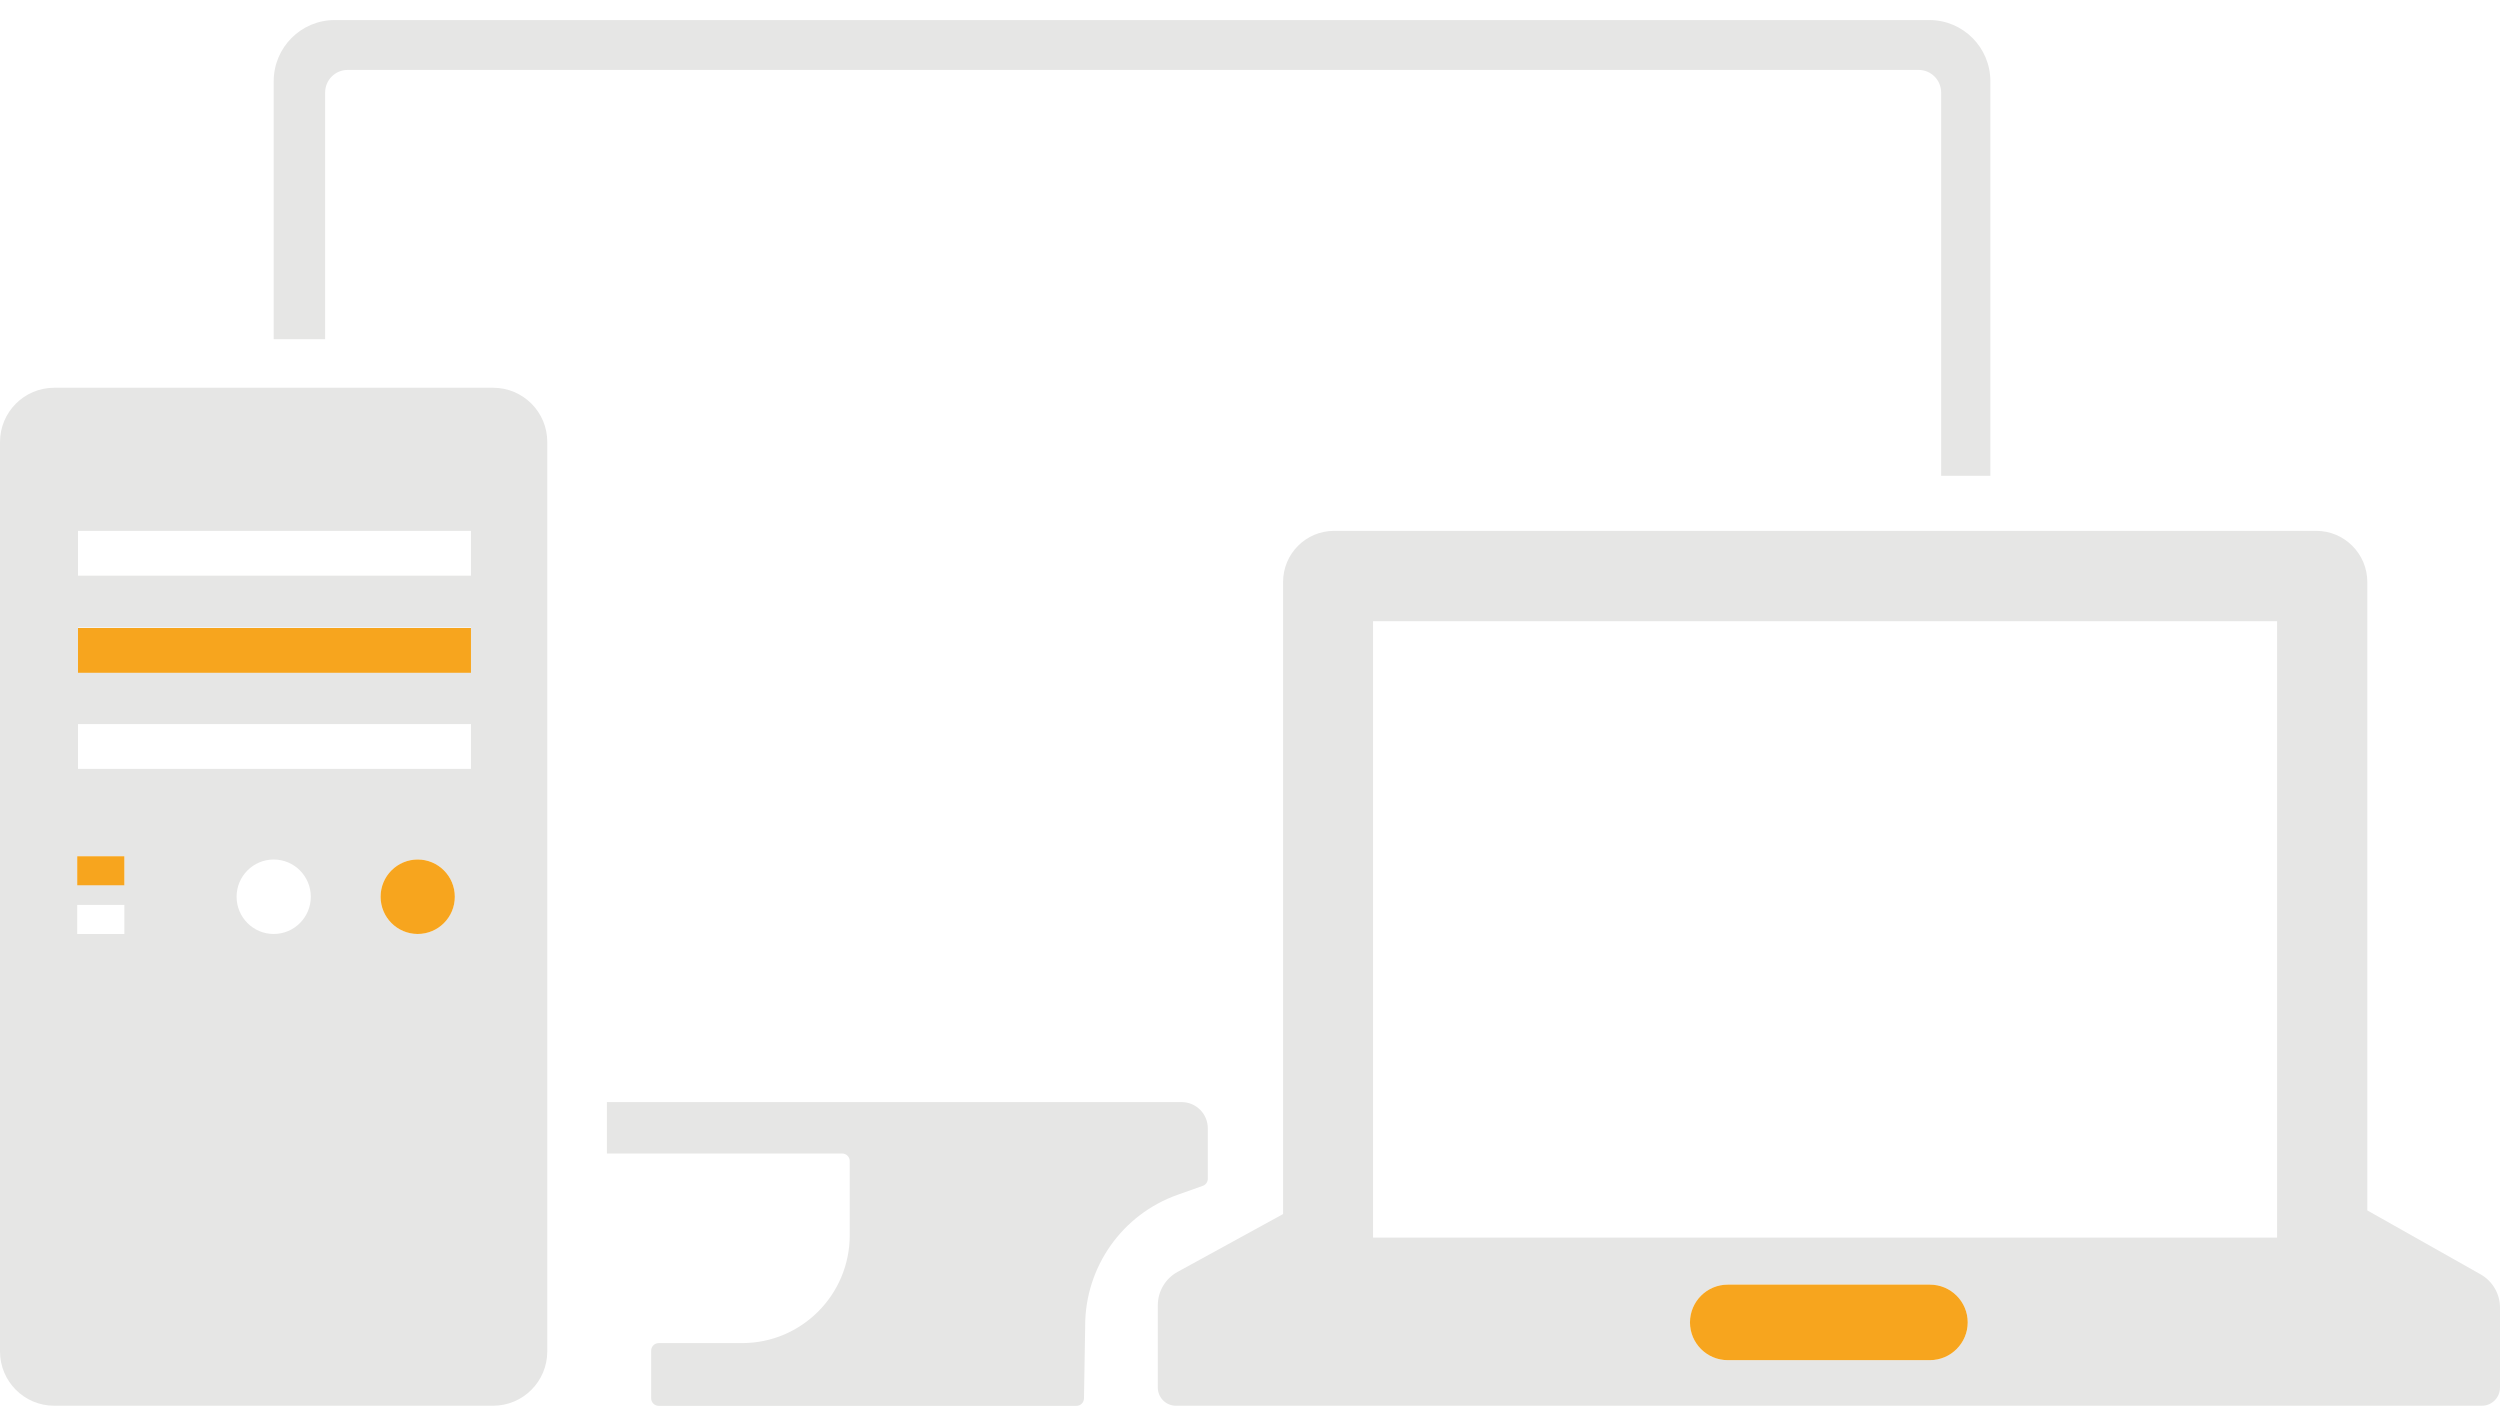
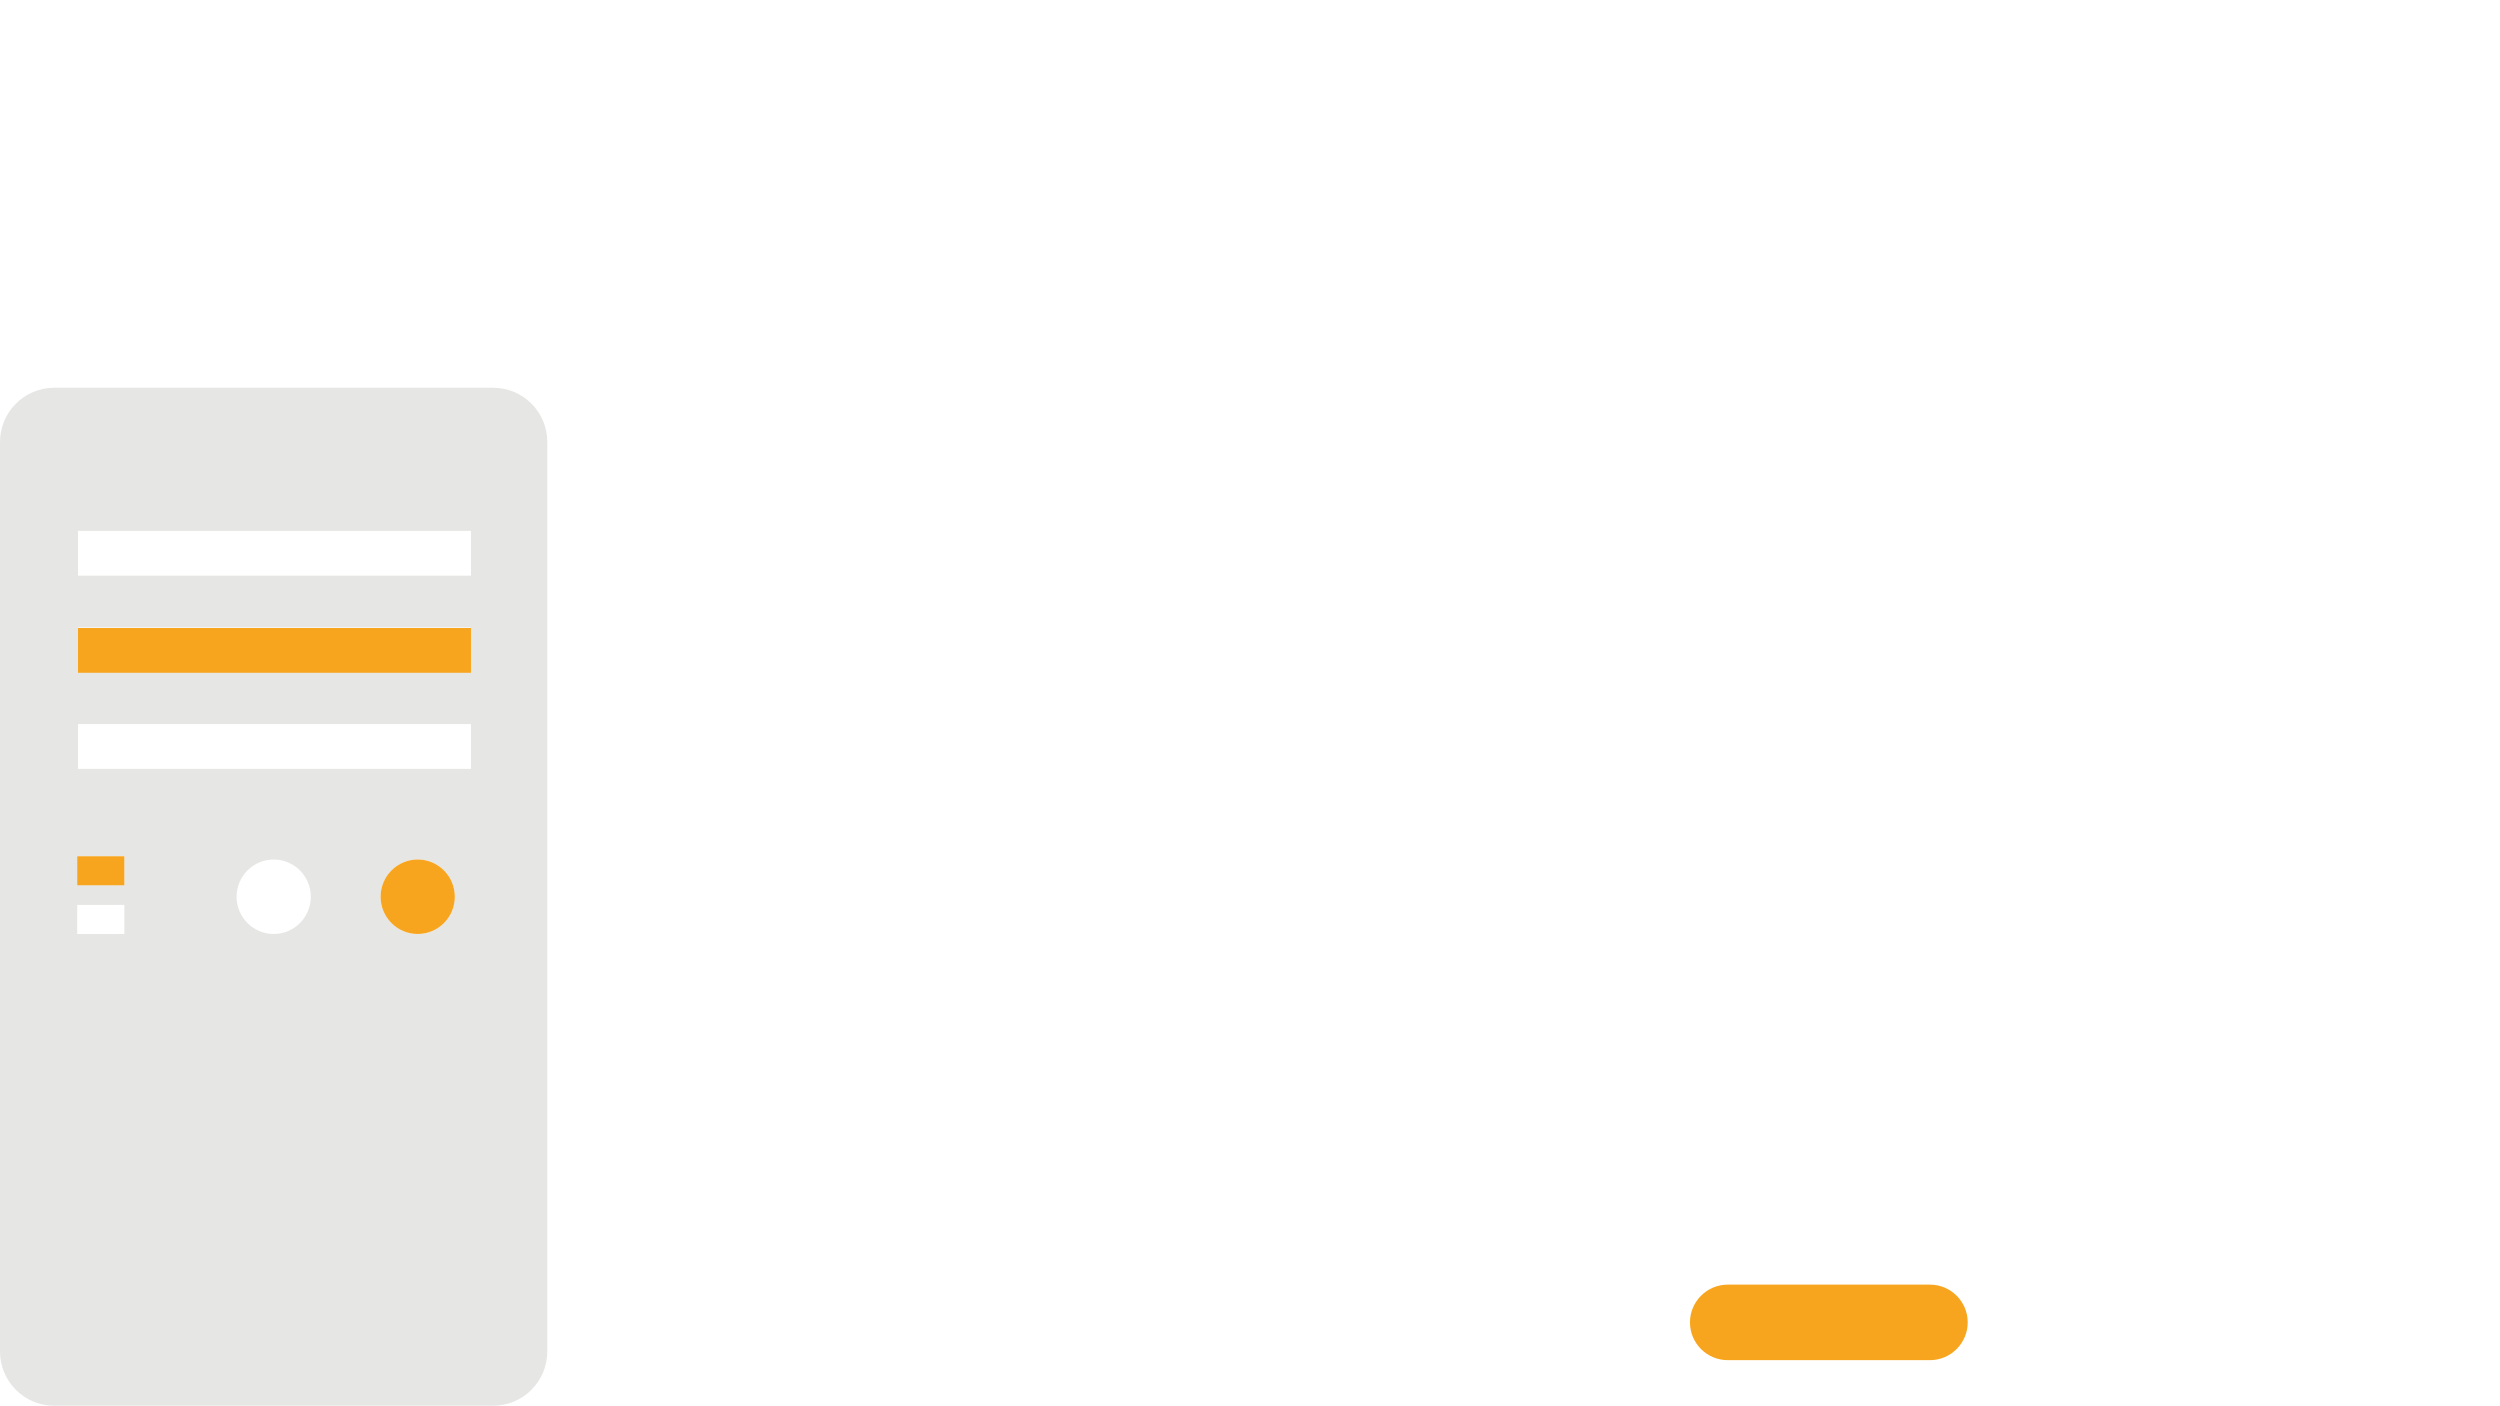
<svg xmlns="http://www.w3.org/2000/svg" version="1.1" id="Layer_1" x="0px" y="0px" viewBox="0 0 1920 1080" style="enable-background:new 0 0 1920 1080;" xml:space="preserve">
  <style type="text/css">
	.st0{fill:#E6E6E5;}
	.st1{fill:#F7A51E;}
</style>
  <g>
    <g>
      <g>
-         <path class="st0" d="M1905.1,978.7l-87-49.1V447c0-21.7-17.6-39.3-39.2-39.3h-30.1h-42.1h-682.1c-21.7,0-39.2,17.6-39.2,39.3     v485.4l-81,44.4c-9.4,5.1-15.2,15-15.2,25.7v63.1c0,7.7,6.2,14,13.9,14h1003c7.7,0,13.9-6.3,13.9-14v-61.4     C1920,993.7,1914.3,983.9,1905.1,978.7z M1482.2,1044.6h-155.3c-16,0-29-13-29-29c0-16,13-29,29-29h155.3c16,0,29,13,29,29     C1511.2,1031.5,1498.2,1044.6,1482.2,1044.6z M1748.8,950.5h-694.3V477.1h611h41.3h42V950.5z" />
        <path class="st1" d="M1482.2,1044.6h-155.3c-16,0-29-13-29-29c0-16,13-29,29-29h155.3c16,0,29,13,29,29     C1511.2,1031.5,1498.2,1044.6,1482.2,1044.6z" />
        <g>
-           <path class="st0" d="M1528.6,62.4c0-26-21-47-46.9-47H257.1c-25.9,0-46.9,21-46.9,47v198.1h39.5V71.1c0-9.6,7.7-17.4,17.3-17.4      h1206.5c9.6,0,17.3,7.8,17.3,17.4v294.3h37.8V62.4z" />
-           <path class="st0" d="M646.8,885.9c3.2,0,5.8,2.6,5.8,5.8v56.9c0,45.8-37,82.9-82.7,82.9h-64c-3.2,0-5.8,2.6-5.8,5.8v36.6      c0,3.2,2.6,5.8,5.8,5.8h320.8c3.2,0,5.7-2.5,5.8-5.7l0.9-54.1v-1.6c0-45.3,28.4-85.6,71-100.7l19.4-6.9c2.3-0.8,3.8-3,3.8-5.5      v-19.3v-19.3c0-11.2-9-20.2-20.2-20.2H466.1v39.5H646.8z" />
-         </g>
+           </g>
        <path class="st0" d="M378.8,297.8H41.6c-23,0-41.6,18.7-41.6,41.7v698.4c0,23,18.6,41.7,41.6,41.7h337.1     c23,0,41.6-18.7,41.6-41.7V339.5C420.4,316.5,401.7,297.8,378.8,297.8z M95.5,717.3H59.3V695h36.2V717.3z M95.5,679.8H59.3v-22.3     h36.2V679.8z M210.2,717.3c-15.7,0-28.5-12.8-28.5-28.6c0-15.8,12.8-28.6,28.5-28.6s28.5,12.8,28.5,28.6     C238.7,704.5,225.9,717.3,210.2,717.3z M320.8,717.3c-15.7,0-28.5-12.8-28.5-28.6c0-15.8,12.8-28.6,28.5-28.6     s28.5,12.8,28.5,28.6C349.2,704.5,336.5,717.3,320.8,717.3z M361.7,590.5H59.9v-34.4h301.8V590.5z M361.7,516.3H59.9v-34.4h301.8     V516.3z M361.7,442.1H59.9v-34.4h301.8V442.1z" />
        <rect x="59.9" y="482.3" class="st1" width="301.8" height="34.4" />
      </g>
    </g>
    <rect x="59.3" y="657.6" class="st1" width="36.2" height="22.3" />
    <ellipse class="st1" cx="320.8" cy="688.7" rx="28.5" ry="28.6" />
  </g>
</svg>